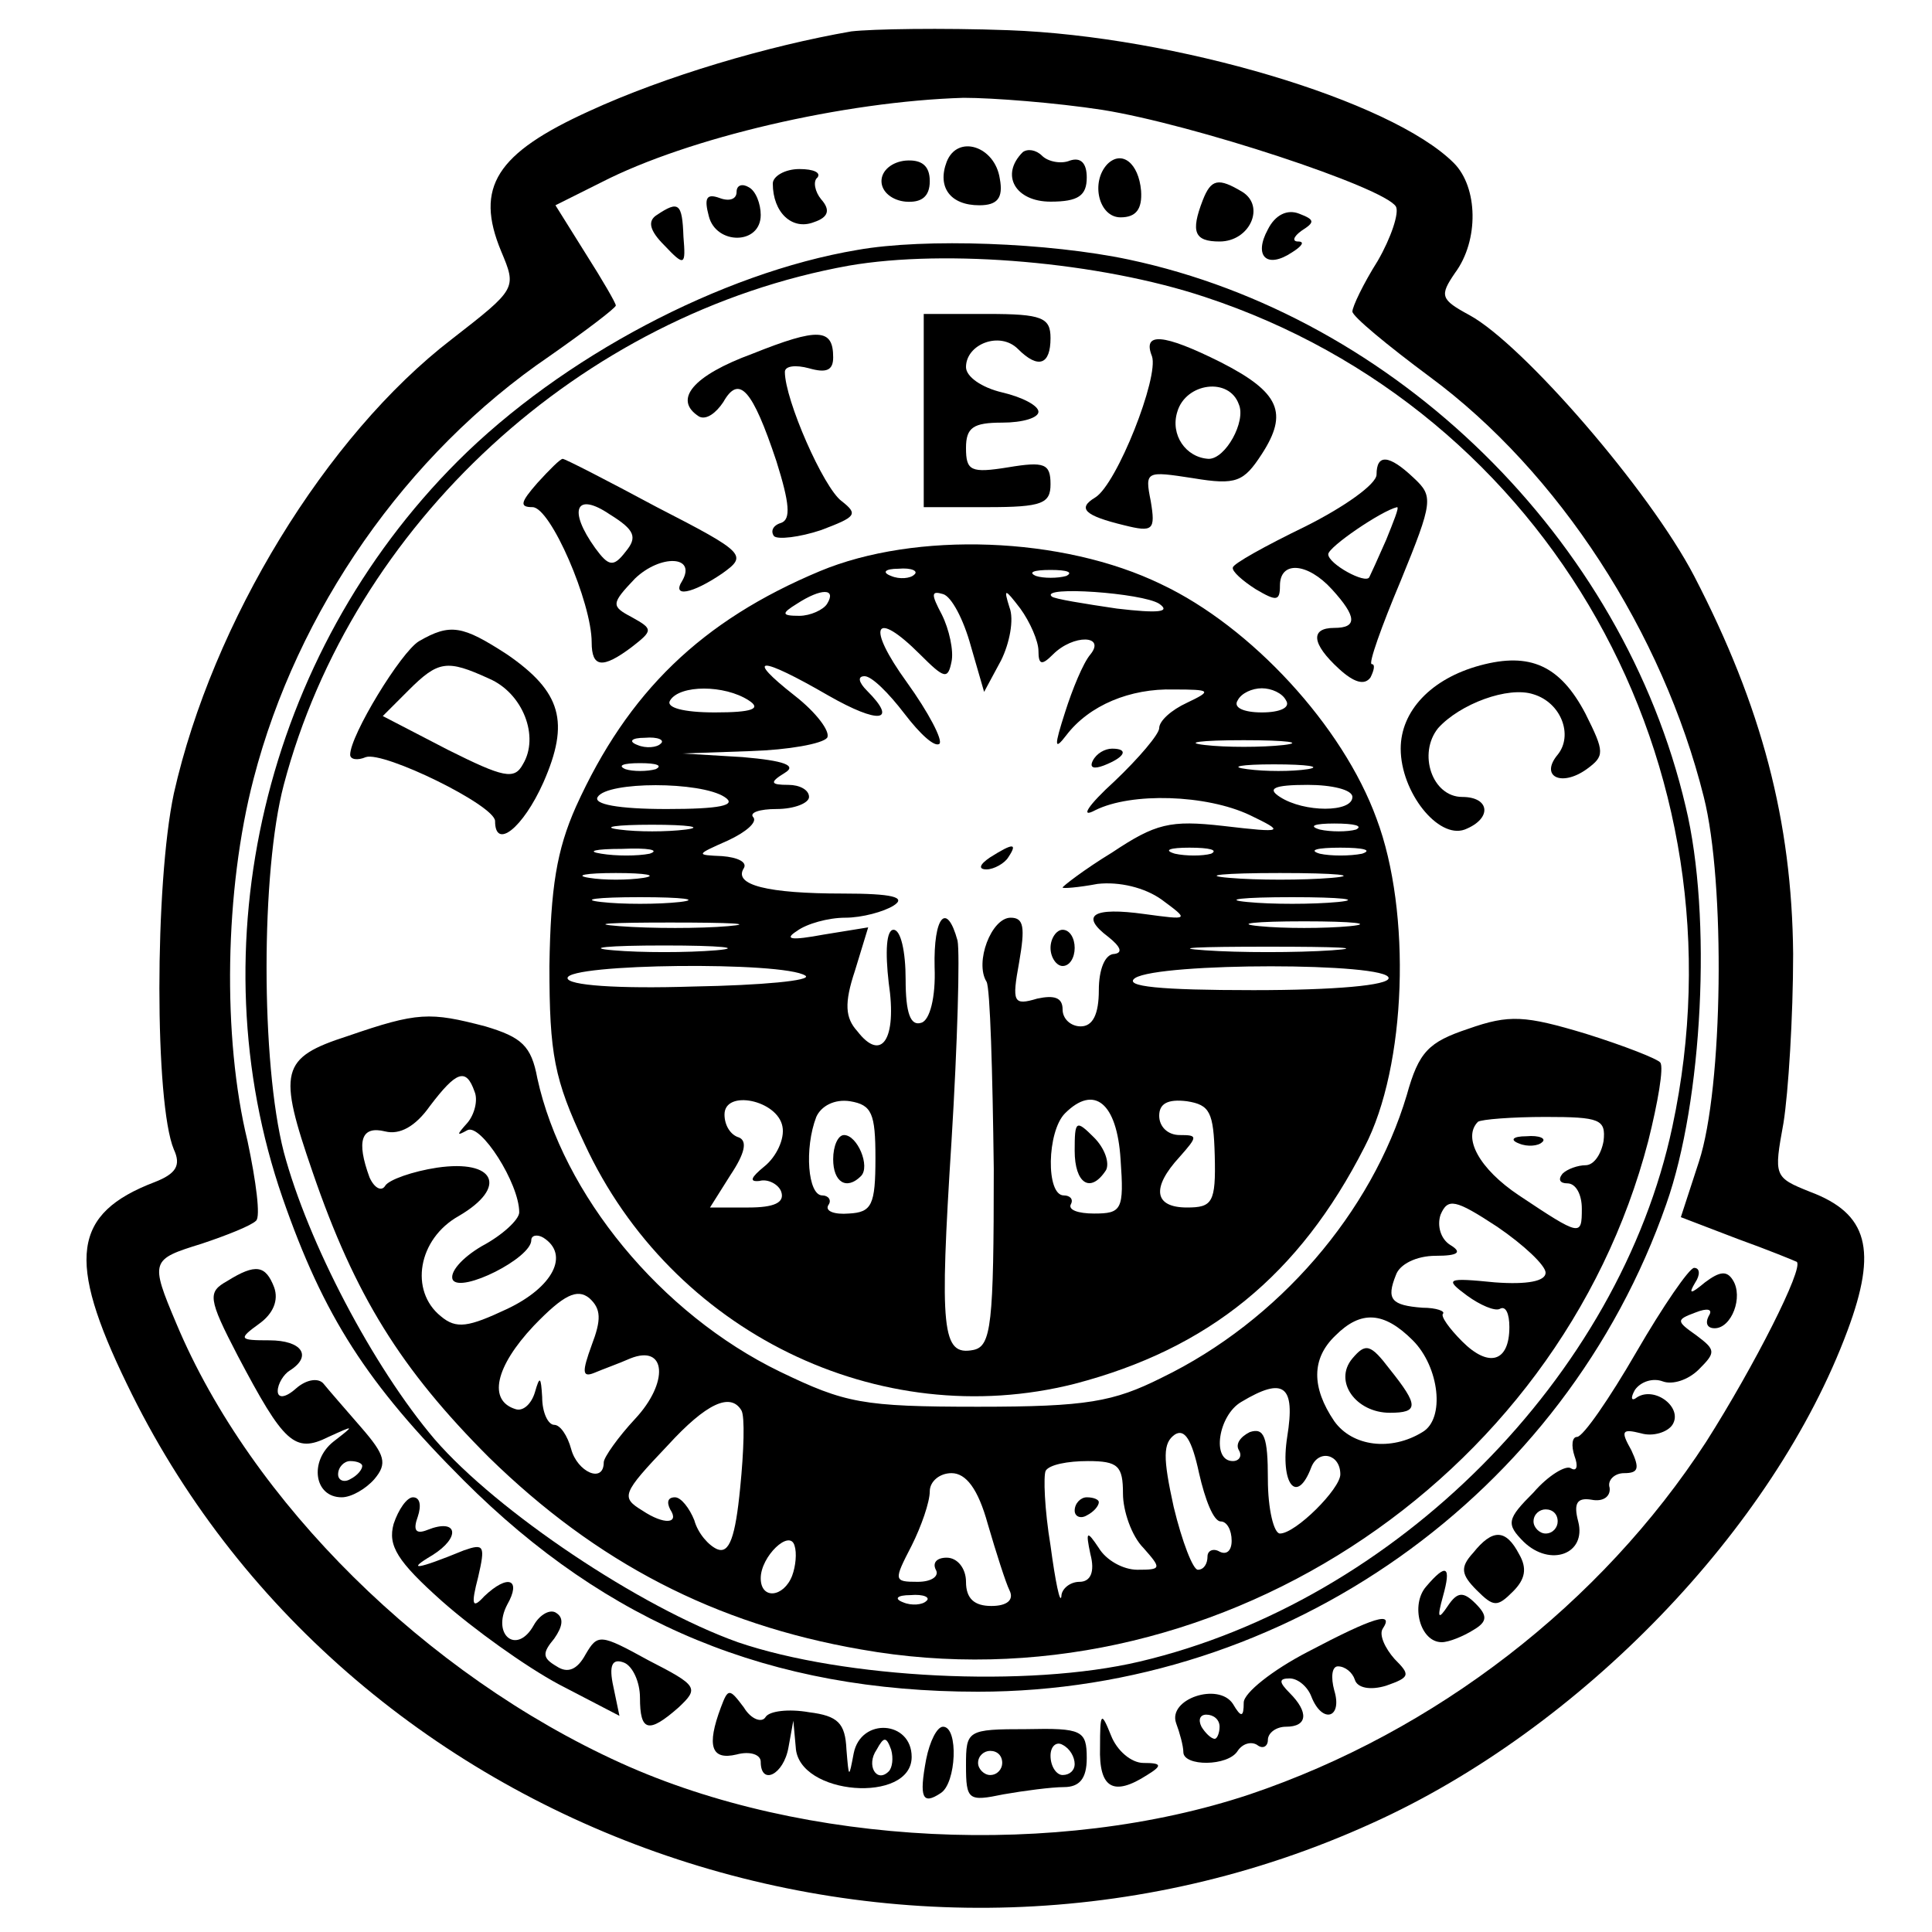
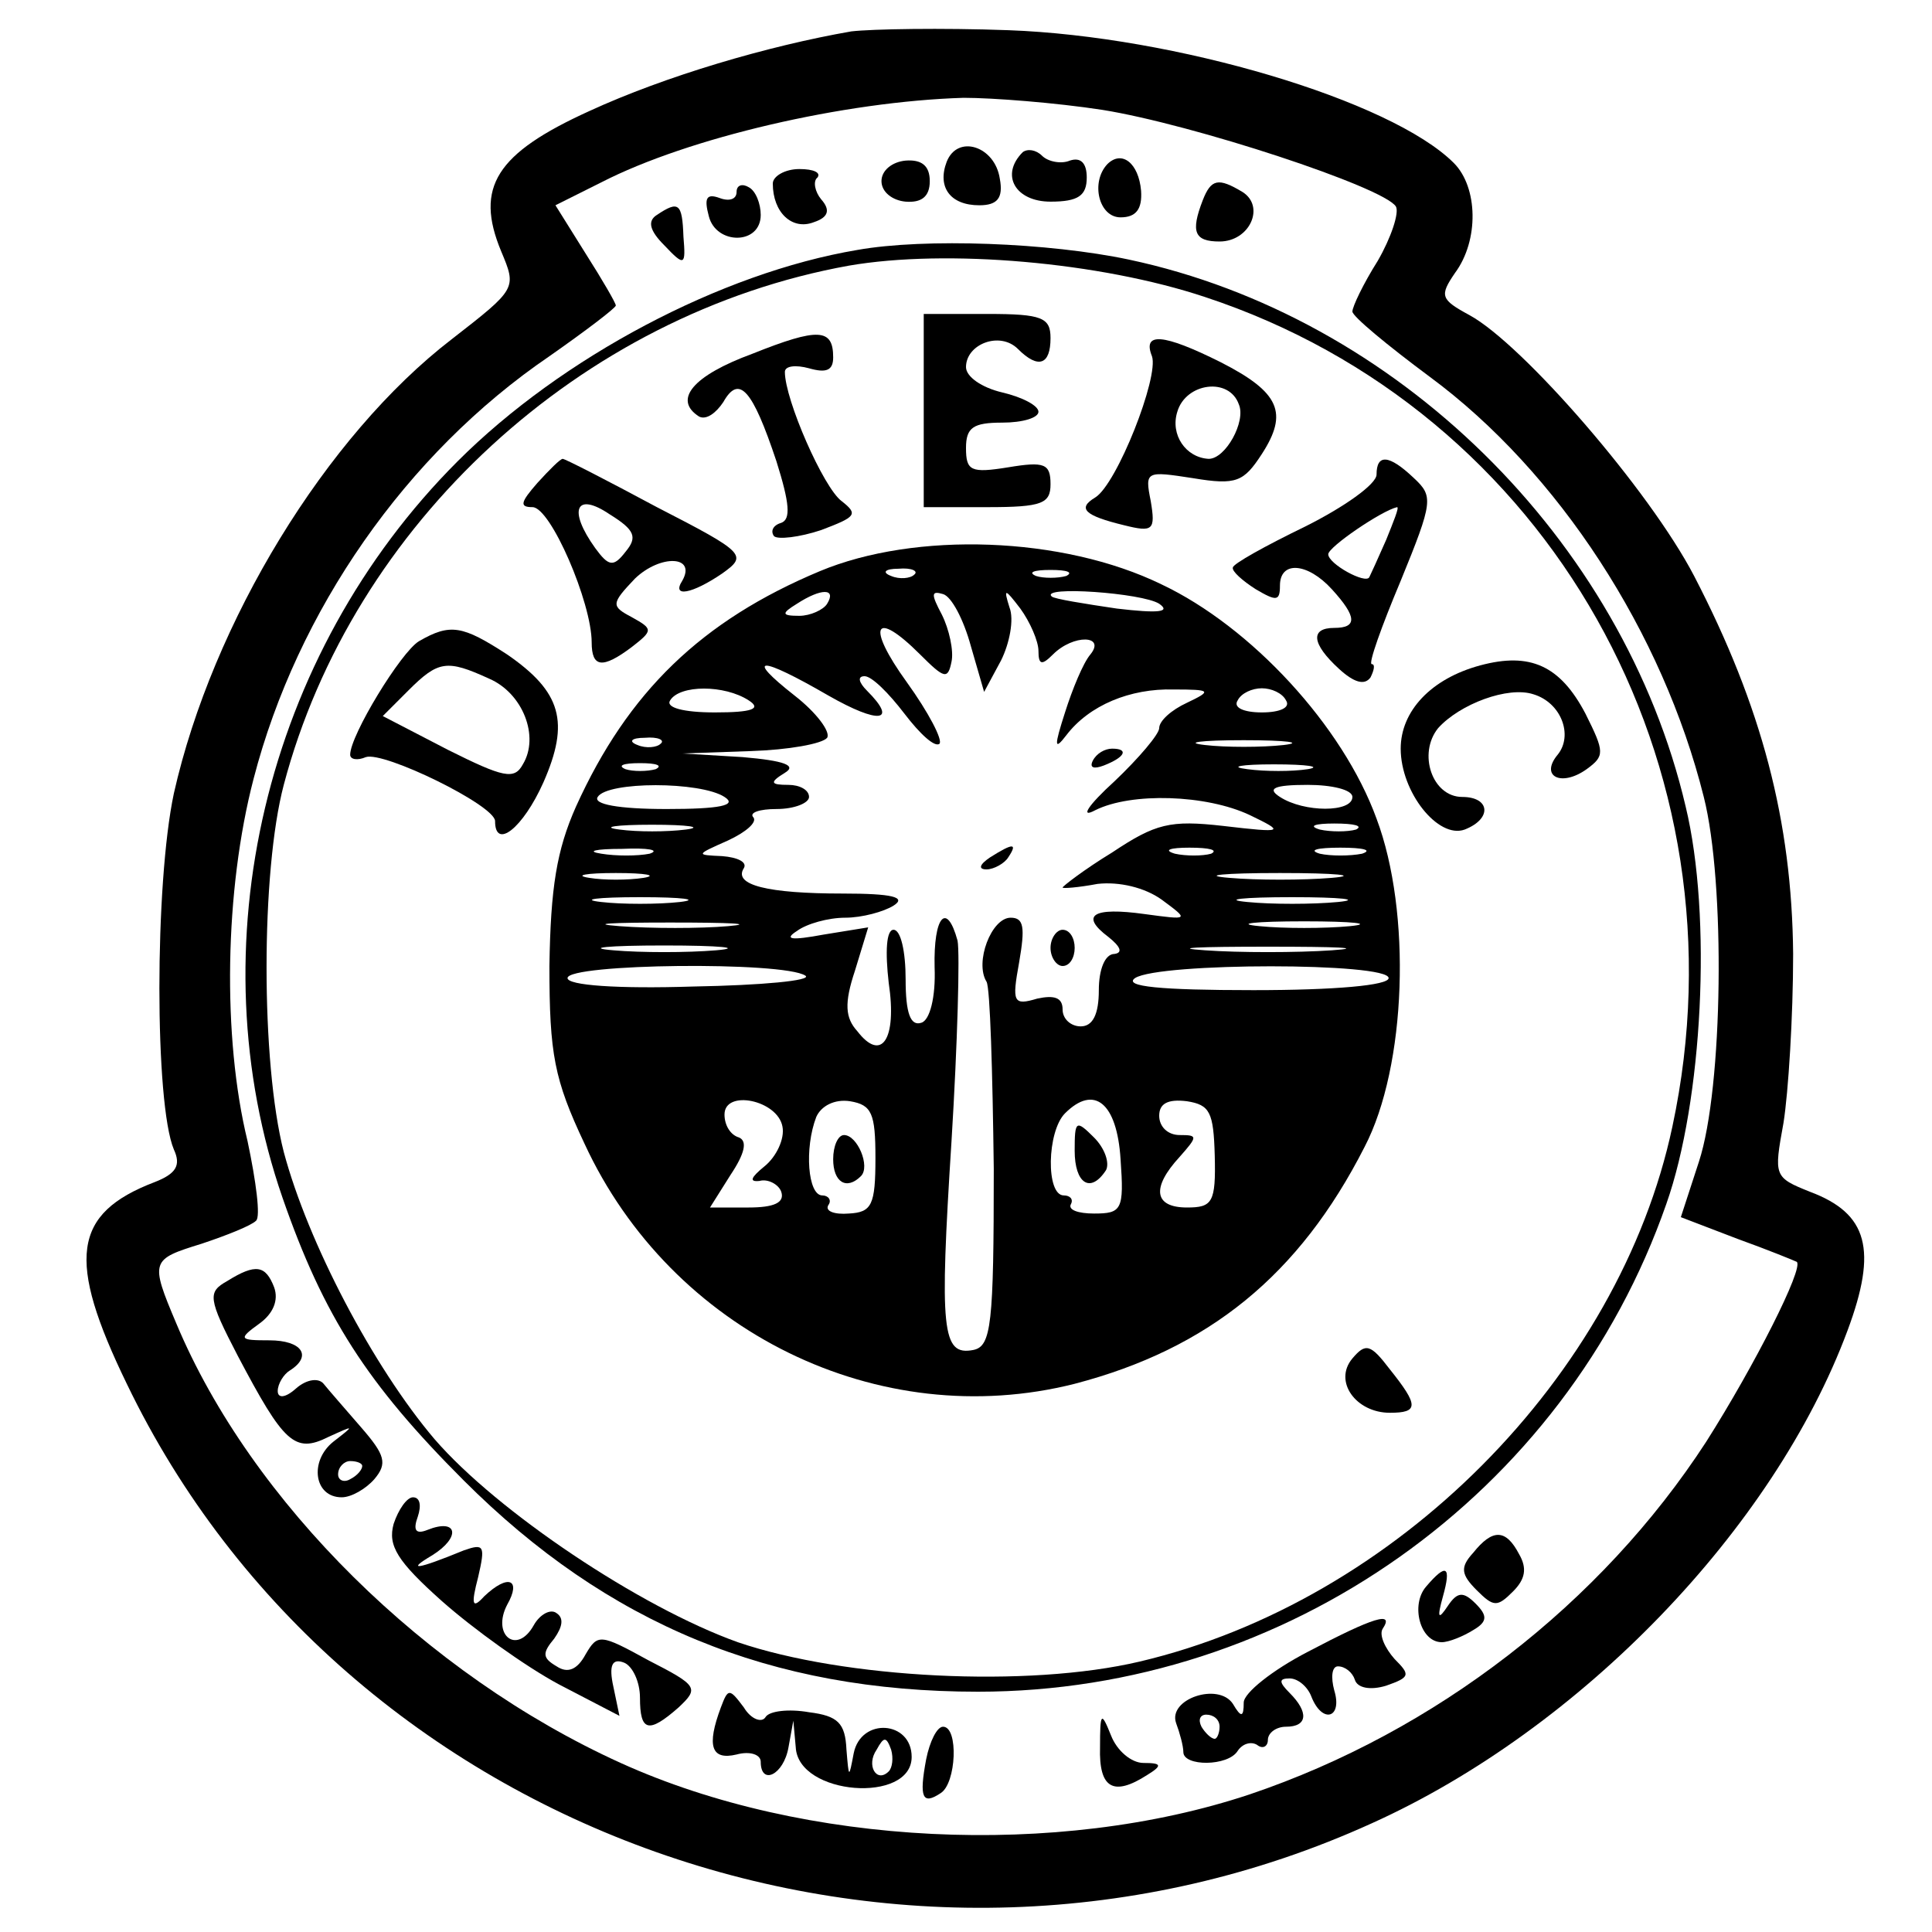
<svg xmlns="http://www.w3.org/2000/svg" version="1.0" width="160pt" height="160pt" viewBox="0 0 160 160" preserveAspectRatio="xMidYMid meet">
  <g transform="translate(0,160) scale(0.1,-0.1)" fill="#000000" stroke="none">
    <path d="M705 1574 c-69 -12 -154 -37 -217 -66 -77 -35 -95 -63 -73 -116 13 -31 13 -31 -41 -73 -104 -80 -198 -234 -230 -376 -16 -75 -16 -257 0 -295 6 -13 2 -20 -16 -27 -68 -26 -73 -64 -23 -167 180 -374 646 -539 1031 -364 173 78 333 244 394 408 25 67 17 97 -31 115 -30 12 -30 13 -22 57 4 25 8 88 8 140 -1 110 -26 205 -82 313 -37 71 -142 192 -186 216 -24 13 -25 16 -12 35 20 27 19 71 -1 91 -52 52 -231 105 -369 110 -55 2 -113 1 -130 -1z m208 -65 c75 -12 233 -64 243 -80 3 -5 -4 -26 -15 -45 -12 -19 -21 -38 -21 -42 0 -4 29 -28 64 -54 107 -79 193 -212 227 -348 18 -71 16 -241 -4 -302 l-15 -46 47 -18 c25 -9 47 -18 49 -19 6 -5 -35 -86 -75 -149 -87 -134 -224 -240 -378 -292 -159 -53 -369 -43 -521 26 -161 73 -306 216 -368 364 -22 52 -21 53 21 66 21 7 41 15 45 19 4 3 0 33 -7 66 -21 86 -19 208 5 300 36 139 126 269 245 350 30 21 55 40 55 42 0 2 -11 21 -25 43 l-25 40 38 19 c72 37 201 67 300 70 24 0 76 -4 115 -10z" />
    <path d="M784 1466 c-8 -21 3 -36 27 -36 15 0 20 6 17 22 -4 27 -35 37 -44 14z" />
    <path d="M847 1474 c-19 -19 -6 -41 23 -41 23 0 30 5 30 20 0 12 -5 17 -14 14 -7 -3 -18 -1 -23 4 -5 5 -12 6 -16 3z" />
    <path d="M730 1450 c0 -9 9 -16 20 -17 13 -1 20 4 20 17 0 13 -7 18 -20 17 -11 -1 -20 -8 -20 -17z" />
    <path d="M917 1464 c-14 -15 -7 -44 11 -44 13 0 18 7 17 22 -2 23 -16 34 -28 22z" />
    <path d="M640 1448 c0 -24 16 -39 34 -32 12 4 14 10 6 19 -5 6 -7 15 -3 18 3 4 -3 7 -15 7 -12 0 -22 -6 -22 -12z" />
    <path d="M610 1441 c0 -6 -6 -8 -14 -5 -11 4 -13 0 -9 -15 6 -24 43 -24 43 1 0 9 -4 20 -10 23 -5 3 -10 2 -10 -4z" />
    <path d="M996 1434 c-10 -26 -7 -34 14 -34 25 0 38 29 19 41 -20 12 -26 11 -33 -7z" />
    <path d="M544 1422 c-8 -5 -6 -13 6 -25 17 -18 18 -17 16 7 -1 28 -4 30 -22 18z" />
-     <path d="M1050 1410 c-12 -22 -1 -33 20 -19 8 5 11 9 5 9 -5 0 -4 4 3 9 11 7 11 9 -2 14 -10 4 -20 -1 -26 -13z" />
    <path d="M710 1393 c-113 -19 -245 -89 -331 -175 -160 -160 -217 -402 -145 -610 34 -98 70 -154 150 -234 119 -119 254 -175 426 -175 255 0 486 163 570 404 30 85 38 238 16 329 -52 222 -240 406 -461 453 -66 14 -169 18 -225 8z m288 -39 c285 -94 451 -388 387 -687 -44 -207 -229 -393 -441 -443 -93 -22 -245 -14 -333 16 -81 29 -199 108 -251 168 -51 60 -105 163 -125 238 -19 74 -19 232 0 304 57 216 246 390 468 430 81 14 208 3 295 -26z" />
    <path d="M765 1260 l0 -80 53 0 c45 0 52 3 52 19 0 17 -5 19 -35 14 -31 -5 -35 -3 -35 16 0 17 6 21 30 21 17 0 30 4 30 9 0 5 -13 12 -30 16 -17 4 -30 13 -30 21 0 19 28 30 43 15 17 -17 27 -13 27 9 0 17 -7 20 -52 20 l-53 0 0 -80z" />
    <path d="M623 1307 c-49 -18 -66 -38 -44 -52 6 -3 14 3 20 12 13 23 24 11 44 -49 11 -35 12 -48 4 -51 -7 -2 -9 -7 -6 -11 3 -3 21 -1 39 5 29 11 31 13 17 24 -15 11 -47 84 -47 107 0 5 9 6 20 3 14 -4 20 -2 20 9 0 24 -12 25 -67 3z" />
    <path d="M954 1305 c6 -17 -29 -106 -47 -117 -15 -9 -9 -15 24 -23 24 -6 26 -4 22 20 -5 25 -4 25 35 19 36 -6 42 -3 57 20 22 34 15 51 -34 76 -48 24 -65 25 -57 5z m72 -40 c6 -14 -11 -45 -25 -45 -19 1 -32 20 -26 39 7 24 43 29 51 6z" />
    <path d="M445 1200 c-14 -16 -15 -20 -4 -20 15 0 49 -79 49 -112 0 -21 9 -22 33 -4 18 14 18 15 0 25 -17 9 -17 11 3 32 21 20 51 19 39 -2 -9 -14 8 -11 33 6 21 15 20 17 -54 55 -41 22 -76 40 -78 40 -2 0 -11 -9 -21 -20z m73 -57 c-10 -13 -14 -12 -25 3 -23 32 -16 47 12 28 21 -13 23 -19 13 -31z" />
    <path d="M1140 1207 c0 -8 -27 -27 -59 -43 -33 -16 -60 -31 -60 -34 -1 -3 8 -11 19 -18 17 -10 20 -10 20 3 0 21 23 19 43 -3 21 -23 21 -32 2 -32 -20 0 -19 -13 4 -34 12 -11 21 -14 26 -7 3 6 4 11 1 11 -3 0 8 31 24 69 27 66 27 70 11 85 -21 20 -31 20 -31 3z m8 -54 c-7 -16 -13 -29 -14 -31 -3 -6 -34 11 -34 19 0 6 44 36 57 39 2 0 -3 -12 -9 -27z" />
    <path d="M679 1127 c-98 -41 -159 -100 -202 -195 -16 -36 -21 -67 -22 -132 0 -73 4 -94 29 -147 72 -156 244 -240 406 -199 111 29 186 90 240 196 35 67 39 195 10 272 -28 77 -104 159 -178 194 -82 40 -204 44 -283 11z m78 -3 c-3 -3 -12 -4 -19 -1 -8 3 -5 6 6 6 11 1 17 -2 13 -5z m126 -1 c-7 -2 -19 -2 -25 0 -7 3 -2 5 12 5 14 0 19 -2 13 -5z m-198 -23 c-3 -5 -14 -10 -23 -10 -15 0 -15 2 -2 10 20 13 33 13 25 0z m119 -35 l11 -38 14 26 c7 14 11 34 7 44 -5 16 -4 16 9 -1 8 -11 15 -27 15 -35 0 -12 3 -12 12 -3 17 17 44 16 31 0 -6 -7 -15 -29 -21 -48 -9 -28 -9 -32 1 -19 19 25 53 39 89 38 31 0 32 -1 11 -11 -13 -6 -23 -15 -23 -21 0 -5 -17 -25 -37 -44 -22 -20 -29 -31 -16 -24 30 15 92 13 128 -4 29 -14 29 -15 -22 -9 -44 5 -56 2 -92 -22 -23 -14 -41 -28 -41 -29 0 -1 13 0 29 3 18 2 39 -3 53 -13 23 -17 23 -17 -14 -12 -43 6 -54 -1 -30 -19 10 -8 12 -13 5 -14 -8 0 -13 -13 -13 -30 0 -20 -5 -30 -15 -30 -8 0 -15 6 -15 14 0 10 -7 12 -21 9 -20 -6 -21 -3 -15 30 5 29 4 37 -7 37 -16 0 -30 -37 -20 -53 3 -5 5 -75 6 -155 0 -129 -2 -147 -17 -150 -26 -5 -28 16 -18 173 5 81 7 156 5 166 -9 33 -20 20 -19 -22 1 -25 -4 -44 -11 -46 -9 -3 -13 8 -13 36 0 23 -4 41 -10 41 -6 0 -7 -18 -4 -44 7 -47 -6 -66 -26 -40 -10 11 -11 23 -2 50 l11 36 -37 -6 c-27 -5 -33 -4 -22 3 8 6 26 11 40 11 14 0 32 5 40 10 11 7 -1 10 -42 10 -62 0 -91 7 -82 21 3 5 -5 9 -18 10 -22 1 -22 1 5 13 15 7 24 15 21 19 -4 4 5 7 19 7 15 0 27 5 27 10 0 6 -8 10 -17 10 -15 0 -16 2 -3 10 10 6 0 10 -35 13 l-50 3 57 2 c31 1 59 6 63 11 3 5 -9 21 -27 35 -42 33 -29 33 28 0 42 -24 58 -22 32 4 -7 7 -8 12 -2 12 6 0 20 -14 33 -31 13 -17 25 -28 29 -25 3 3 -9 26 -27 51 -34 47 -27 61 11 23 20 -20 23 -21 26 -6 2 9 -2 27 -8 39 -9 17 -9 20 1 17 7 -2 17 -21 23 -43z m156 35 c10 -7 -1 -8 -35 -4 -27 4 -52 8 -54 10 -10 9 75 3 89 -6z m-340 -80 c11 -7 3 -10 -28 -10 -26 0 -41 4 -37 10 8 13 45 13 65 0z m445 0 c4 -6 -5 -10 -20 -10 -15 0 -24 4 -20 10 3 6 12 10 20 10 8 0 17 -4 20 -10z m-518 -36 c-3 -3 -12 -4 -19 -1 -8 3 -5 6 6 6 11 1 17 -2 13 -5z m516 -1 c-18 -2 -48 -2 -65 0 -18 2 -4 4 32 4 36 0 50 -2 33 -4z m-520 -20 c-7 -2 -19 -2 -25 0 -7 3 -2 5 12 5 14 0 19 -2 13 -5z m540 0 c-13 -2 -35 -2 -50 0 -16 2 -5 4 22 4 28 0 40 -2 28 -4z m-483 -23 c11 -7 -4 -10 -48 -10 -40 0 -61 4 -57 10 8 13 85 13 105 0z m520 0 c0 -13 -40 -13 -60 0 -11 7 -5 10 23 10 20 0 37 -4 37 -10z m-552 -27 c-16 -2 -40 -2 -55 0 -16 2 -3 4 27 4 30 0 43 -2 28 -4z m555 0 c-7 -2 -21 -2 -30 0 -10 3 -4 5 12 5 17 0 24 -2 18 -5z m-585 -20 c-10 -2 -28 -2 -40 0 -13 2 -5 4 17 4 22 1 32 -1 23 -4z m465 0 c-7 -2 -21 -2 -30 0 -10 3 -4 5 12 5 17 0 24 -2 18 -5z m125 0 c-10 -2 -26 -2 -35 0 -10 3 -2 5 17 5 19 0 27 -2 18 -5z m-595 -20 c-13 -2 -33 -2 -45 0 -13 2 -3 4 22 4 25 0 35 -2 23 -4z m570 0 c-24 -2 -62 -2 -85 0 -24 2 -5 4 42 4 47 0 66 -2 43 -4z m-540 -20 c-18 -2 -48 -2 -65 0 -18 2 -4 4 32 4 36 0 50 -2 33 -4z m545 0 c-21 -2 -55 -2 -75 0 -21 2 -4 4 37 4 41 0 58 -2 38 -4z m-505 -20 c-23 -2 -64 -2 -90 0 -26 2 -7 3 42 3 50 0 71 -1 48 -3z m515 0 c-21 -2 -55 -2 -75 0 -21 2 -4 4 37 4 41 0 58 -2 38 -4z m-525 -20 c-24 -2 -62 -2 -85 0 -24 2 -5 4 42 4 47 0 66 -2 43 -4z m510 0 c-29 -2 -77 -2 -105 0 -29 2 -6 3 52 3 58 0 81 -1 53 -3z m-436 -21 c6 -4 -36 -8 -93 -9 -63 -2 -104 1 -104 7 0 12 179 14 197 2z m483 -2 c0 -6 -44 -10 -112 -10 -77 0 -108 3 -98 10 20 13 210 13 210 0z m-502 -123 c2 -10 -5 -25 -15 -33 -11 -9 -13 -13 -4 -12 7 2 16 -3 18 -9 3 -9 -6 -13 -27 -13 l-32 0 17 27 c12 18 14 28 7 31 -7 2 -12 10 -12 19 0 21 44 12 48 -10z m77 -26 c0 -39 -3 -45 -22 -46 -12 -1 -20 2 -17 7 3 4 0 8 -5 8 -12 0 -15 39 -5 65 4 9 15 15 28 13 18 -3 21 -10 21 -47z m203 -1 c3 -42 1 -45 -22 -45 -13 0 -22 3 -19 8 2 4 -1 7 -6 7 -15 0 -14 53 1 68 24 24 43 9 46 -38z m78 3 c1 -39 -2 -43 -23 -43 -27 0 -30 16 -6 42 15 17 15 18 0 18 -10 0 -17 7 -17 16 0 10 7 14 23 12 19 -3 22 -9 23 -45z" />
    <path d="M905 970 c-3 -6 1 -7 9 -4 18 7 21 14 7 14 -6 0 -13 -4 -16 -10z" />
    <path d="M820 890 c-9 -6 -10 -10 -3 -10 6 0 15 5 18 10 8 12 4 12 -15 0z" />
    <path d="M870 815 c0 -8 5 -15 10 -15 6 0 10 7 10 15 0 8 -4 15 -10 15 -5 0 -10 -7 -10 -15z" />
    <path d="M690 640 c0 -19 11 -26 23 -14 8 8 -3 34 -14 34 -5 0 -9 -9 -9 -20z" />
    <path d="M890 647 c0 -27 13 -36 26 -16 3 6 -1 18 -10 27 -15 15 -16 14 -16 -11z" />
    <path d="M347 1069 c-15 -9 -57 -78 -57 -94 0 -4 6 -5 13 -2 15 5 107 -40 107 -53 0 -24 23 -6 40 32 22 50 15 75 -30 106 -37 24 -47 26 -73 11z m58 -31 c28 -12 42 -48 28 -71 -7 -13 -16 -11 -62 12 l-54 28 21 21 c25 25 32 26 67 10z" />
    <path d="M1226 1049 c-41 -11 -66 -38 -66 -69 0 -36 31 -75 53 -67 23 9 21 27 -2 27 -25 0 -37 36 -20 57 18 20 58 35 79 28 23 -7 33 -34 20 -50 -15 -18 3 -27 24 -12 15 11 15 14 -1 46 -21 40 -46 51 -87 40z" />
-     <path d="M288 742 c-56 -18 -58 -29 -29 -113 35 -102 73 -163 146 -236 89 -87 187 -138 308 -159 287 -51 578 137 652 421 8 32 13 61 10 65 -2 3 -30 14 -62 24 -50 15 -63 16 -97 4 -33 -11 -41 -19 -51 -55 -29 -97 -106 -187 -203 -234 -40 -20 -62 -24 -152 -24 -96 0 -110 3 -164 29 -99 48 -180 147 -201 243 -5 27 -13 34 -43 43 -46 12 -56 12 -114 -8z m105 -46 c3 -7 0 -19 -6 -26 -9 -10 -9 -11 0 -6 11 6 43 -44 43 -68 0 -6 -14 -19 -31 -28 -17 -10 -27 -22 -24 -28 7 -11 65 18 65 33 0 4 5 5 10 2 22 -14 8 -41 -30 -59 -32 -15 -42 -17 -55 -6 -26 21 -19 64 15 83 41 24 30 47 -18 40 -20 -3 -40 -10 -43 -15 -3 -5 -9 -2 -13 7 -11 30 -7 43 13 38 12 -3 25 4 37 21 22 29 30 32 37 12z m935 -41 c-2 -11 -8 -20 -15 -20 -6 0 -15 -3 -19 -7 -4 -5 -2 -8 4 -8 7 0 12 -9 12 -21 0 -23 -1 -23 -52 11 -33 22 -47 48 -34 61 3 2 28 4 56 4 45 0 50 -2 48 -20z m-48 -109 c0 -7 -15 -10 -42 -8 -40 4 -42 3 -23 -11 11 -8 23 -13 27 -11 5 3 8 -4 8 -15 0 -29 -17 -34 -39 -12 -11 11 -18 21 -16 23 2 2 -5 5 -17 5 -26 2 -30 7 -22 27 3 9 17 16 33 16 19 0 22 3 12 9 -8 5 -11 16 -8 25 6 14 12 13 47 -10 22 -15 40 -32 40 -38z m-790 -60 c-8 -22 -8 -27 2 -23 7 3 21 8 30 12 30 12 32 -20 4 -50 -14 -15 -26 -32 -26 -36 0 -18 -22 -8 -27 11 -3 11 -9 20 -14 20 -5 0 -10 10 -10 23 -1 17 -2 18 -6 4 -3 -10 -10 -16 -16 -14 -23 7 -17 35 15 69 25 26 36 31 46 23 10 -9 10 -18 2 -39z m680 4 c22 -22 27 -65 8 -76 -26 -16 -58 -12 -73 9 -19 28 -19 52 1 71 21 21 40 20 64 -4z m-104 -80 c-6 -39 8 -57 20 -25 6 15 24 11 24 -6 0 -12 -37 -49 -50 -49 -5 0 -10 20 -10 45 0 35 -3 43 -15 39 -8 -4 -12 -10 -9 -15 3 -5 0 -9 -5 -9 -18 0 -12 38 7 49 35 21 45 14 38 -29z m-452 22 c3 -5 2 -34 -1 -64 -4 -41 -9 -55 -19 -51 -7 3 -16 13 -19 24 -4 10 -11 19 -16 19 -6 0 -7 -4 -4 -10 8 -12 -5 -13 -23 -1 -18 11 -17 14 21 54 32 35 52 44 61 29z m397 -92 c5 0 9 -7 9 -16 0 -8 -4 -12 -10 -9 -5 3 -10 1 -10 -4 0 -6 -3 -11 -8 -11 -4 0 -13 23 -20 52 -9 41 -9 53 1 60 8 5 14 -4 20 -32 5 -22 12 -40 18 -40z m-81 23 c0 -14 7 -35 17 -45 15 -17 15 -18 -5 -18 -12 0 -26 8 -32 18 -10 15 -11 14 -7 -5 4 -15 0 -23 -9 -23 -8 0 -15 -6 -15 -12 -1 -7 -5 12 -9 42 -5 30 -6 58 -4 62 3 5 18 8 35 8 25 0 29 -4 29 -27z m-112 -25 c7 -24 15 -49 18 -55 4 -8 -2 -13 -15 -13 -14 0 -21 6 -21 20 0 11 -7 20 -16 20 -8 0 -12 -4 -9 -10 3 -5 -3 -10 -15 -10 -20 0 -20 1 -5 30 8 16 15 36 15 45 0 8 8 15 18 15 12 0 22 -13 30 -42z m-162 -43 c-7 -18 -26 -20 -26 -2 0 18 24 41 28 27 2 -6 1 -17 -2 -25z m111 -21 c-3 -3 -12 -4 -19 -1 -8 3 -5 6 6 6 11 1 17 -2 13 -5z" />
-     <path d="M1258 653 c7 -3 16 -2 19 1 4 3 -2 6 -13 5 -11 0 -14 -3 -6 -6z" />
    <path d="M1120 475 c-16 -19 3 -45 31 -45 24 0 24 6 0 36 -16 21 -20 22 -31 9z" />
-     <path d="M890 349 c0 -5 5 -7 10 -4 6 3 10 8 10 11 0 2 -4 4 -10 4 -5 0 -10 -5 -10 -11z" />
+     <path d="M890 349 z" />
    <path d="M188 539 c-16 -9 -16 -14 9 -62 38 -72 47 -81 75 -67 22 10 22 10 4 -4 -20 -16 -16 -46 7 -46 8 0 20 7 27 15 11 13 9 20 -11 43 -13 15 -27 31 -31 36 -4 5 -14 4 -23 -4 -9 -8 -15 -8 -15 -2 0 6 5 14 10 17 19 12 10 25 -17 25 -25 0 -26 1 -8 14 11 8 16 19 12 30 -7 18 -15 20 -39 5z m112 -153 c0 -3 -4 -8 -10 -11 -5 -3 -10 -1 -10 4 0 6 5 11 10 11 6 0 10 -2 10 -4z" />
-     <path d="M1355 480 c-22 -38 -44 -70 -49 -70 -4 0 -5 -7 -2 -16 3 -8 2 -13 -3 -10 -4 3 -19 -6 -31 -20 -22 -22 -23 -26 -8 -41 22 -21 52 -10 45 17 -4 15 -1 20 11 18 10 -2 16 3 15 10 -2 6 4 12 12 12 12 0 13 4 6 19 -9 16 -8 18 8 14 10 -3 22 1 26 7 9 14 -14 32 -29 23 -5 -4 -6 -1 -2 6 5 7 15 10 23 7 8 -3 21 1 30 10 14 14 14 16 -2 28 -17 12 -17 13 -1 19 10 4 15 3 11 -3 -3 -6 -1 -10 5 -10 14 0 24 26 15 40 -5 8 -11 7 -23 -2 -12 -10 -14 -10 -8 0 4 6 4 12 -1 12 -4 0 -26 -32 -48 -70z m-65 -140 c0 -5 -4 -10 -10 -10 -5 0 -10 5 -10 10 0 6 5 10 10 10 6 0 10 -4 10 -10z" />
    <path d="M326 338 c-5 -18 3 -31 40 -64 26 -23 69 -54 97 -69 l50 -26 -5 24 c-4 18 -1 24 9 20 7 -3 13 -16 13 -29 0 -28 7 -30 32 -8 17 16 16 18 -25 39 -40 22 -42 22 -52 5 -7 -13 -15 -16 -24 -10 -12 7 -12 11 -2 23 7 10 8 17 2 21 -5 4 -14 -1 -19 -10 -14 -25 -35 -8 -22 17 12 21 1 26 -19 7 -10 -11 -11 -7 -5 16 6 26 5 28 -12 22 -39 -16 -48 -17 -26 -4 24 15 21 31 -4 21 -10 -4 -12 0 -8 11 3 9 2 16 -4 16 -5 0 -12 -10 -16 -22z" />
    <path d="M1220 314 c-11 -12 -10 -18 3 -31 14 -14 17 -14 30 -1 10 10 12 19 5 31 -11 21 -22 21 -38 1z" />
    <path d="M1181 286 c-13 -15 -5 -46 13 -46 6 0 18 5 26 10 12 7 12 12 2 22 -10 10 -15 10 -23 -2 -8 -12 -9 -10 -4 8 7 25 3 28 -14 8z" />
    <path d="M1083 232 c-29 -15 -53 -34 -53 -42 0 -12 -2 -13 -9 -1 -12 18 -54 4 -47 -16 3 -8 6 -19 6 -24 0 -12 37 -12 45 1 4 6 11 8 16 5 5 -4 9 -1 9 4 0 6 7 11 15 11 18 0 19 12 3 28 -9 9 -9 12 0 12 7 0 15 -7 18 -15 9 -23 26 -18 19 5 -3 11 -2 20 3 20 6 0 12 -5 14 -11 2 -7 13 -9 26 -5 20 7 20 9 7 22 -8 9 -13 20 -10 25 10 15 -7 10 -62 -19z m-73 -62 c0 -5 -2 -10 -4 -10 -3 0 -8 5 -11 10 -3 6 -1 10 4 10 6 0 11 -4 11 -10z" />
    <path d="M597 186 c-12 -32 -8 -44 13 -39 11 3 20 0 20 -6 0 -20 19 -11 23 12 l4 22 2 -22 c2 -40 96 -47 96 -8 0 30 -42 33 -48 3 -4 -21 -4 -21 -6 3 -1 22 -7 28 -31 31 -17 3 -33 1 -36 -4 -3 -5 -12 -2 -18 8 -12 16 -13 16 -19 0z m139 -53 c-10 -10 -19 5 -10 18 6 11 8 11 12 0 2 -7 1 -15 -2 -18z" />
    <path d="M911 153 c-1 -34 11 -41 39 -23 13 8 12 10 -3 10 -10 0 -22 10 -27 23 -8 20 -9 19 -9 -10z" />
    <path d="M767 143 c-6 -32 -3 -38 12 -28 13 8 15 55 2 55 -5 0 -11 -12 -14 -27z" />
-     <path d="M800 138 c0 -29 2 -30 31 -24 17 3 40 6 50 6 13 0 19 7 19 24 0 23 -4 25 -50 24 -49 0 -50 -1 -50 -30z m90 1 c0 -5 -4 -9 -10 -9 -5 0 -10 7 -10 16 0 8 5 12 10 9 6 -3 10 -10 10 -16z m-60 1 c0 -5 -4 -10 -10 -10 -5 0 -10 5 -10 10 0 6 5 10 10 10 6 0 10 -4 10 -10z" />
  </g>
</svg>